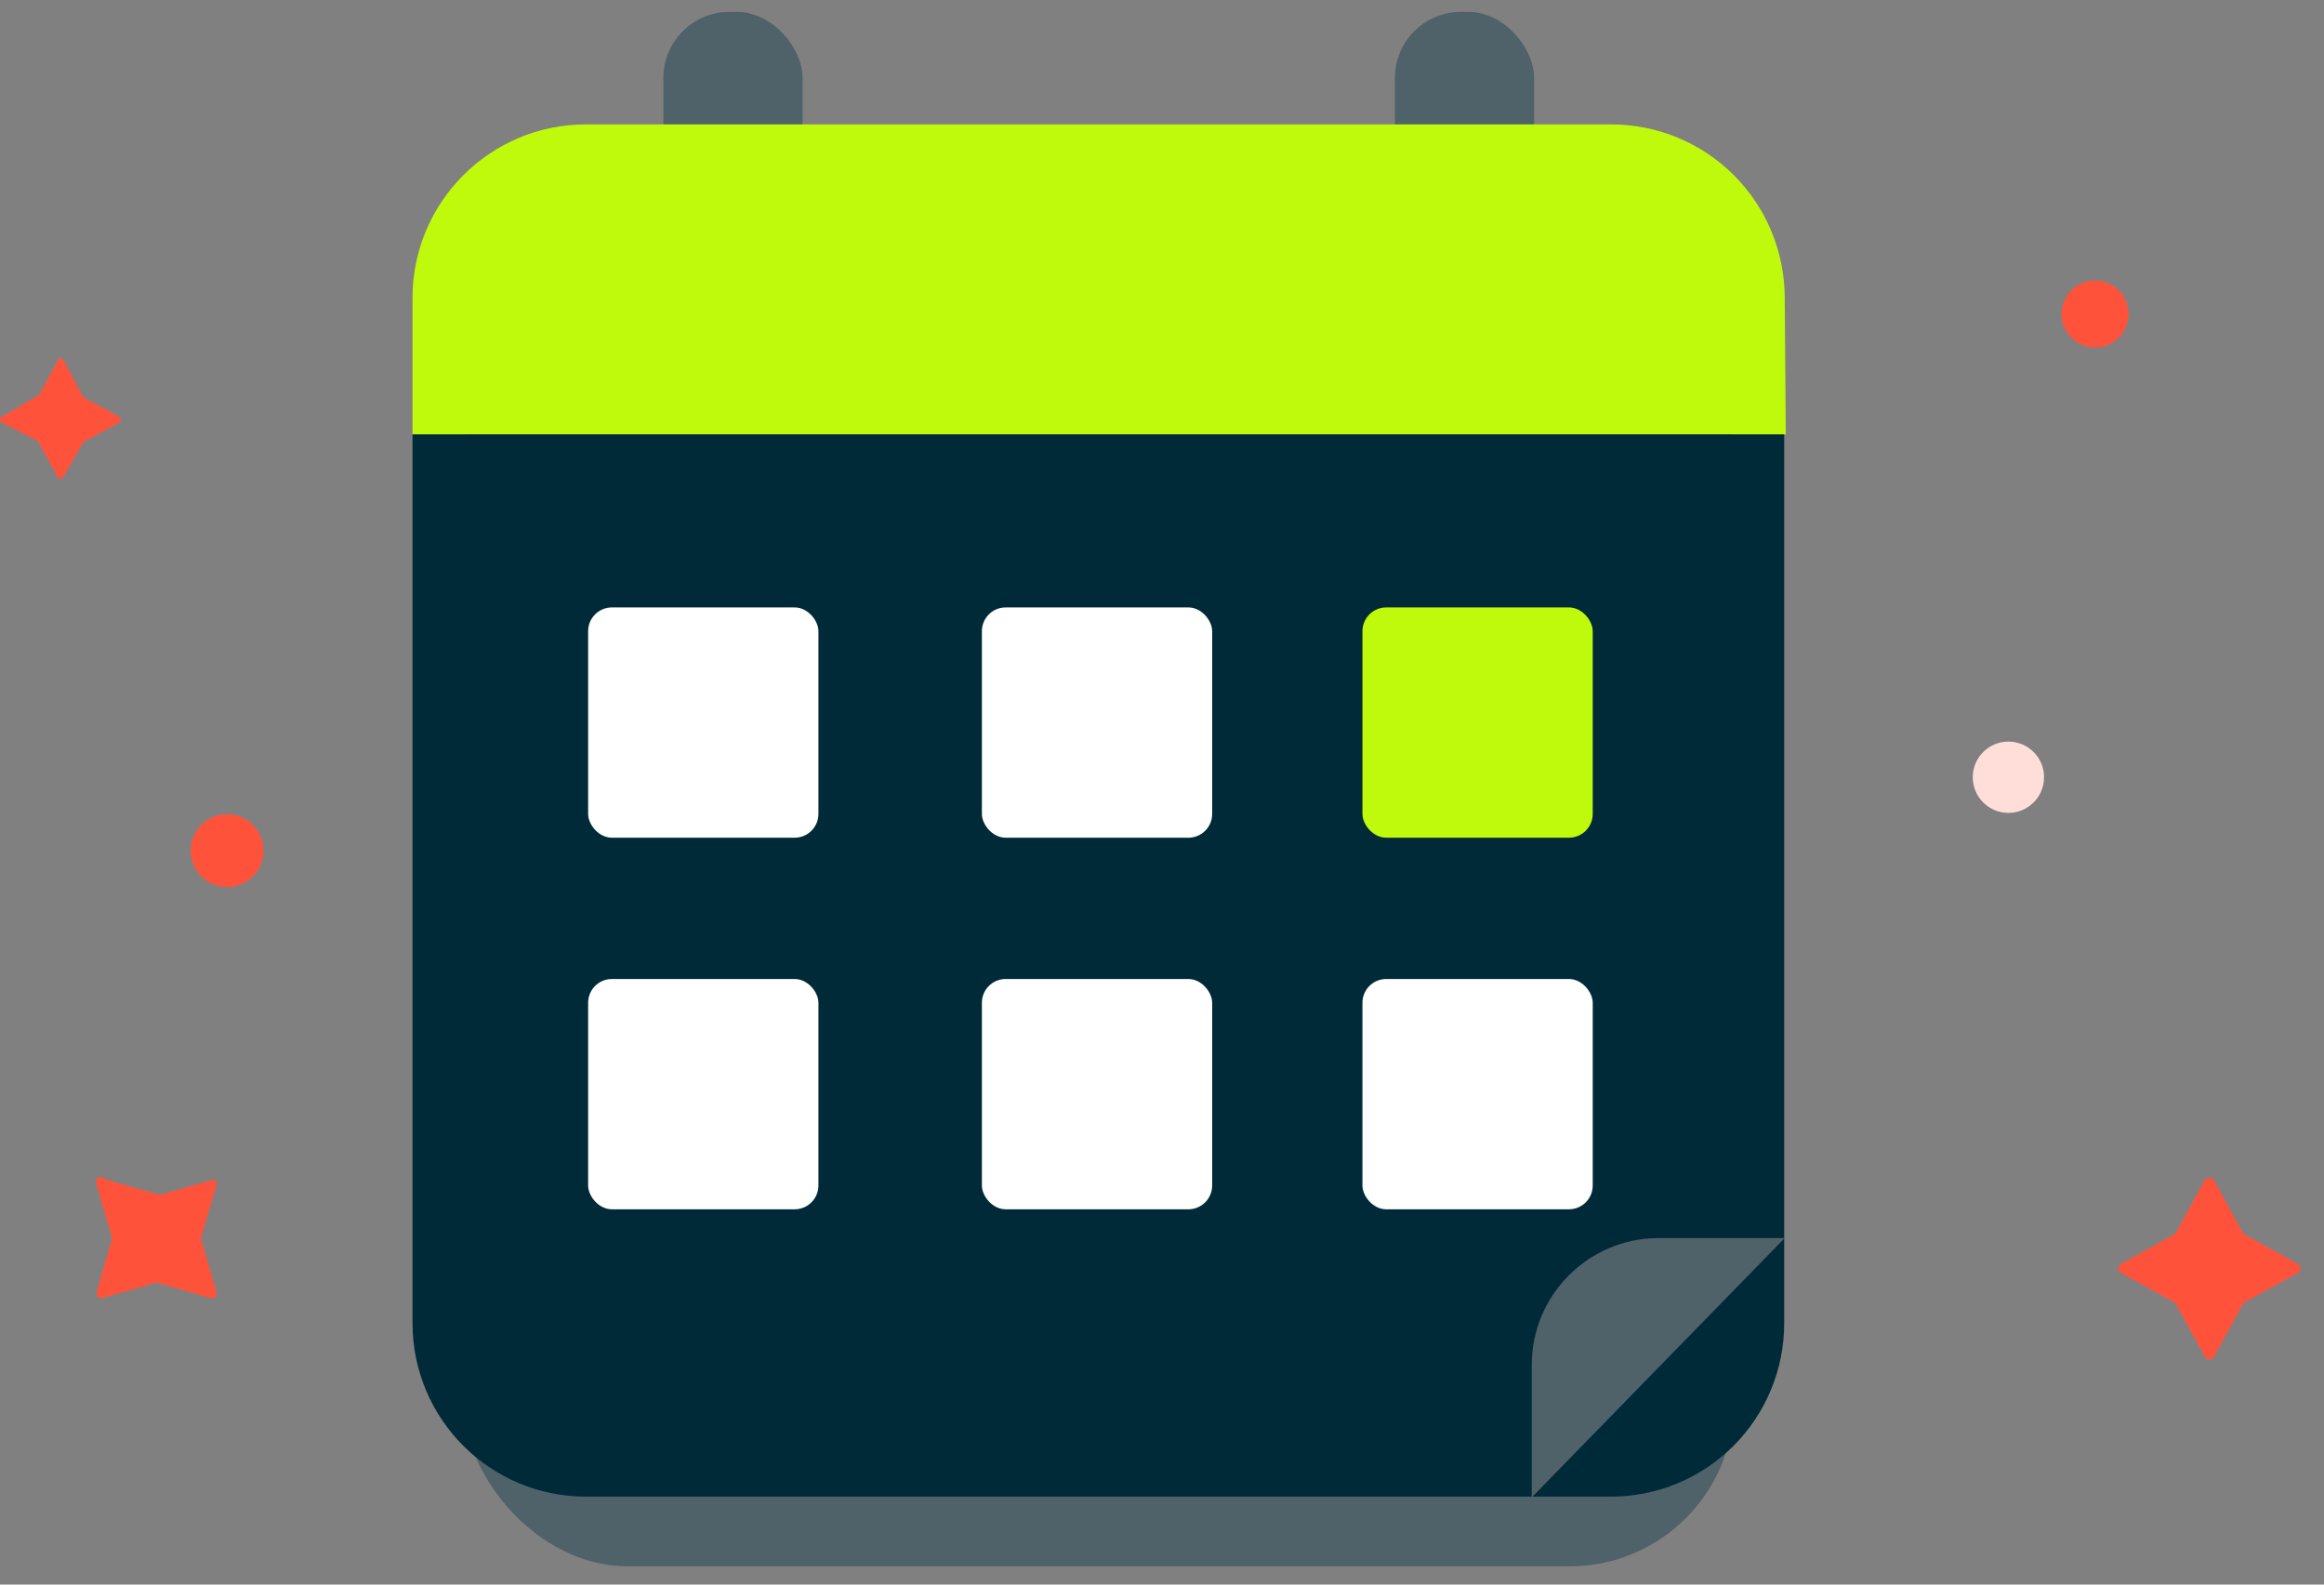
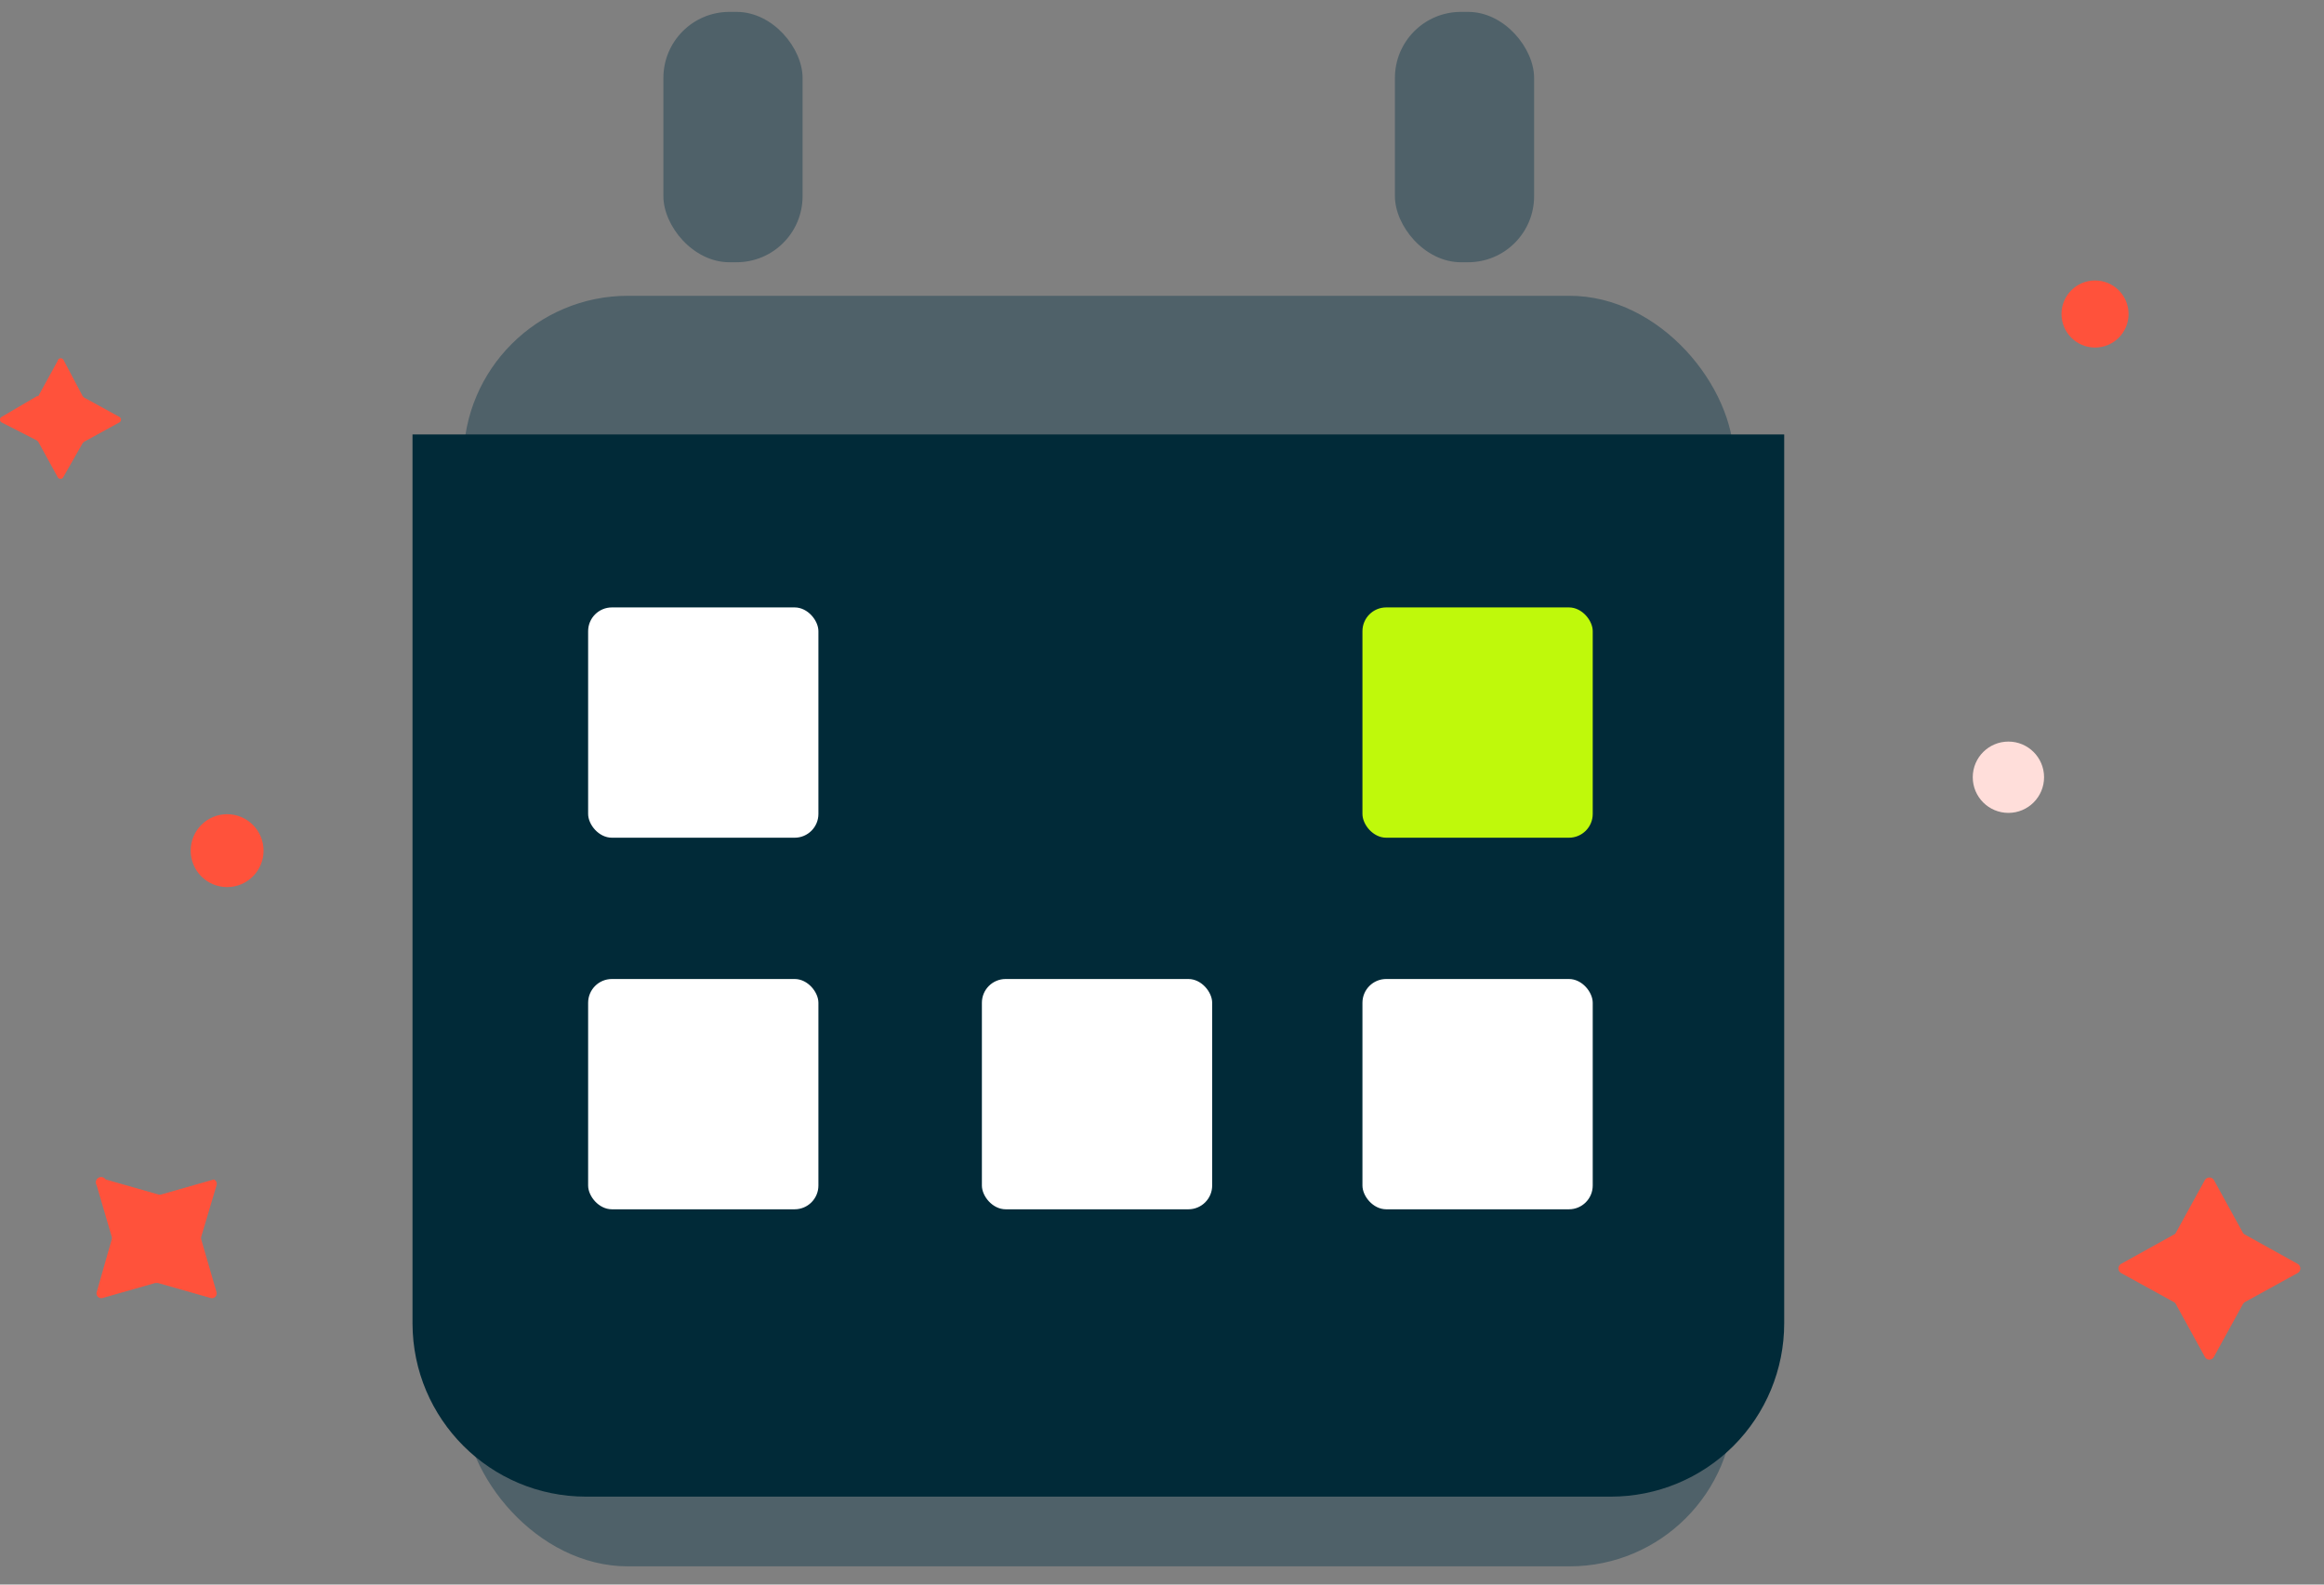
<svg xmlns="http://www.w3.org/2000/svg" width="88px" height="60px" viewBox="0 0 88 60" version="1.1">
  <rect x="0" y="0" width="88" height="60" fill="#808080" stroke="none" />
  <title>Asset 1texture</title>
  <desc>Created with Sketch.</desc>
  <g id="Page-1" stroke="none" stroke-width="1" fill="none" fill-rule="evenodd">
    <g id="Desktop-HD-Copy-3" transform="translate(-677, -431)" fill-rule="nonzero">
      <g id="Asset-1texture" transform="translate(676, 431)">
        <rect id="Rectangle" fill="#4F6169" x="18.55" y="11.2" width="48.11" height="48.11" rx="6.23" />
        <rect id="Rectangle" fill="#4F6169" x="26.12" y="0.45" width="5.27" height="9.48" rx="2.5" />
        <rect id="Rectangle" fill="#4F6169" x="53.82" y="0.45" width="5.27" height="9.48" rx="2.5" />
-         <path d="M68.58,11.28 C68.58,9.536 67.886,7.863 66.652,6.631 C65.418,5.398 63.744,4.707 62,4.71 L23.19,4.71 C19.561,4.71 16.62,7.651 16.62,11.28 L16.62,16.45 L68.62,16.45 L68.58,11.28 Z" id="Path" fill="#BFF90B" />
        <path d="M16.62,16.45 L16.62,50.11 C16.626,53.735 19.565,56.67 23.19,56.67 L62,56.67 C63.74,56.67 65.408,55.979 66.639,54.749 C67.869,53.518 68.56,51.85 68.56,50.11 L68.56,16.45 L16.62,16.45 Z" id="Path" fill="#012A38" />
-         <path d="M68.58,46.88 L63.76,46.88 C61.119,46.907 58.994,49.059 59,51.7 L59,56.7 L68.58,46.88 Z" id="Path" fill="#4F6169" />
        <path d="M84.83,44.68 L85.93,46.68 C85.949,46.711 85.977,46.735 86.01,46.75 L88.01,47.86 C88.069,47.896 88.105,47.961 88.105,48.03 C88.105,48.099 88.069,48.164 88.01,48.2 L86.01,49.3 C85.976,49.318 85.948,49.346 85.93,49.38 L84.83,51.38 C84.798,51.444 84.732,51.485 84.66,51.485 C84.588,51.485 84.522,51.444 84.49,51.38 L83.39,49.38 C83.374,49.344 83.346,49.316 83.31,49.3 L81.31,48.2 C81.251,48.164 81.215,48.099 81.215,48.03 C81.215,47.961 81.251,47.896 81.31,47.86 L83.31,46.75 C83.345,46.738 83.374,46.713 83.39,46.68 L84.49,44.68 C84.526,44.621 84.591,44.585 84.66,44.585 C84.729,44.585 84.794,44.621 84.83,44.68 Z" id="Path" fill="#FF523B" />
        <path d="M3.4,13.62 L4.13,15 L4.18,15.05 L5.51,15.78 C5.554,15.799 5.582,15.842 5.582,15.89 C5.582,15.938 5.554,15.981 5.51,16 L4.18,16.73 L4.13,16.78 L3.4,18.06 C3.381,18.104 3.338,18.132 3.29,18.132 C3.242,18.132 3.199,18.104 3.18,18.06 L2.45,16.73 L2.4,16.68 L1.07,16 C1.026,15.981 0.998,15.938 0.998,15.89 C0.998,15.842 1.026,15.799 1.07,15.78 L2.4,15 L2.45,15 L3.18,13.67 C3.186,13.62 3.223,13.579 3.272,13.568 C3.322,13.557 3.373,13.578 3.4,13.62 Z" id="Path" fill="#FF523B" />
        <path d="M9.2,44.88 L8.62,46.83 C8.61,46.863 8.61,46.897 8.62,46.93 L9.2,48.93 C9.216,48.992 9.199,49.058 9.153,49.103 C9.108,49.149 9.042,49.166 8.98,49.15 L6.98,48.58 L6.88,48.58 L4.88,49.15 C4.818,49.166 4.752,49.149 4.707,49.103 C4.661,49.058 4.644,48.992 4.66,48.93 L5.23,46.93 C5.24,46.897 5.24,46.863 5.23,46.83 L4.66,44.88 C4.599,44.786 4.626,44.661 4.72,44.6 C4.814,44.539 4.939,44.566 5,44.66 L7,45.23 C7.033,45.24 7.067,45.24 7.1,45.23 L9.1,44.66 C9.185,44.697 9.228,44.792 9.2,44.88 Z" id="Path" fill="#FF523B" />
        <circle id="Oval" fill="#FF523B" cx="9.6" cy="32.21" r="1.38" />
        <circle id="Oval" fill="#FF523B" cx="80.33" cy="11.89" r="1.27" />
        <circle id="Oval" fill="#ffdeda" cx="77.05" cy="29.43" r="1.35" />
        <rect id="Rectangle" fill="#FFFFFF" x="23.27" y="23" width="8.72" height="8.72" rx="0.9" />
-         <rect id="Rectangle" fill="#FFFFFF" x="38.18" y="23" width="8.72" height="8.72" rx="0.9" />
        <rect id="Rectangle" fill="#BFF90B" x="52.59" y="23" width="8.72" height="8.72" rx="0.9" />
        <rect id="Rectangle" fill="#FFFFFF" x="23.27" y="37.07" width="8.72" height="8.72" rx="0.9" />
        <rect id="Rectangle" fill="#FFFFFF" x="38.18" y="37.07" width="8.72" height="8.72" rx="0.9" />
        <rect id="Rectangle" fill="#FFFFFF" x="52.59" y="37.07" width="8.72" height="8.72" rx="0.9" />
      </g>
    </g>
  </g>
</svg>